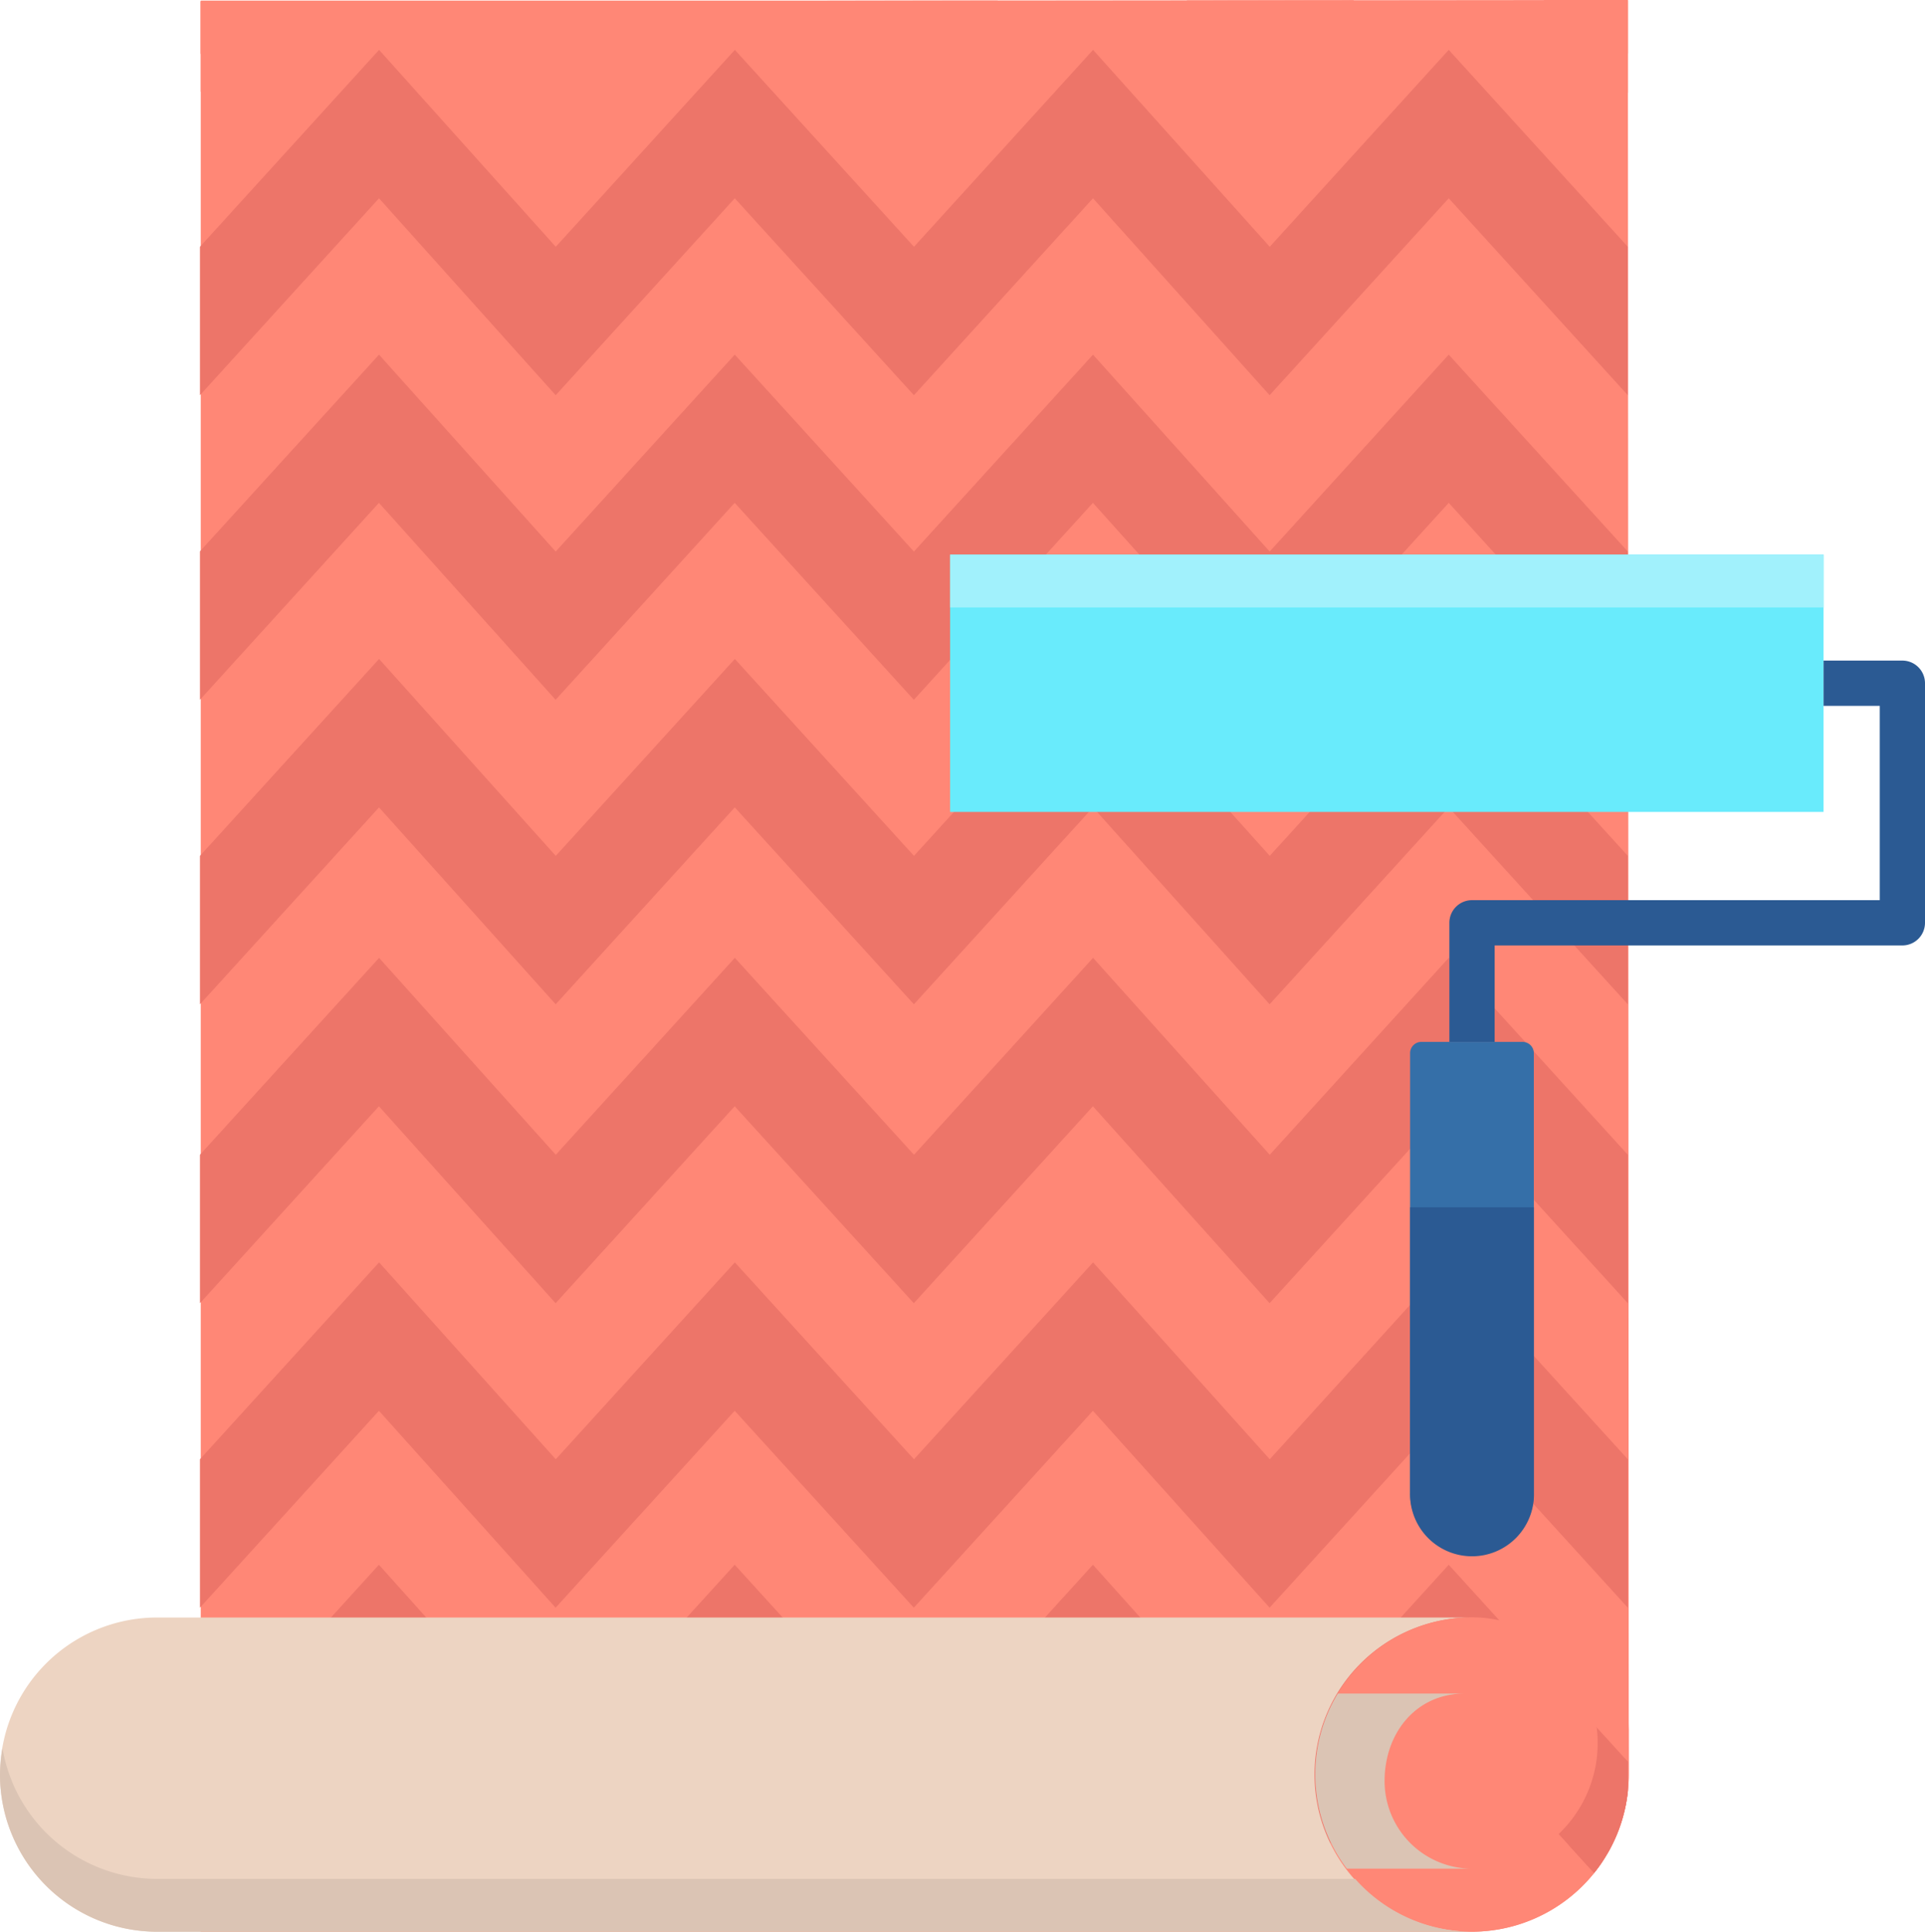
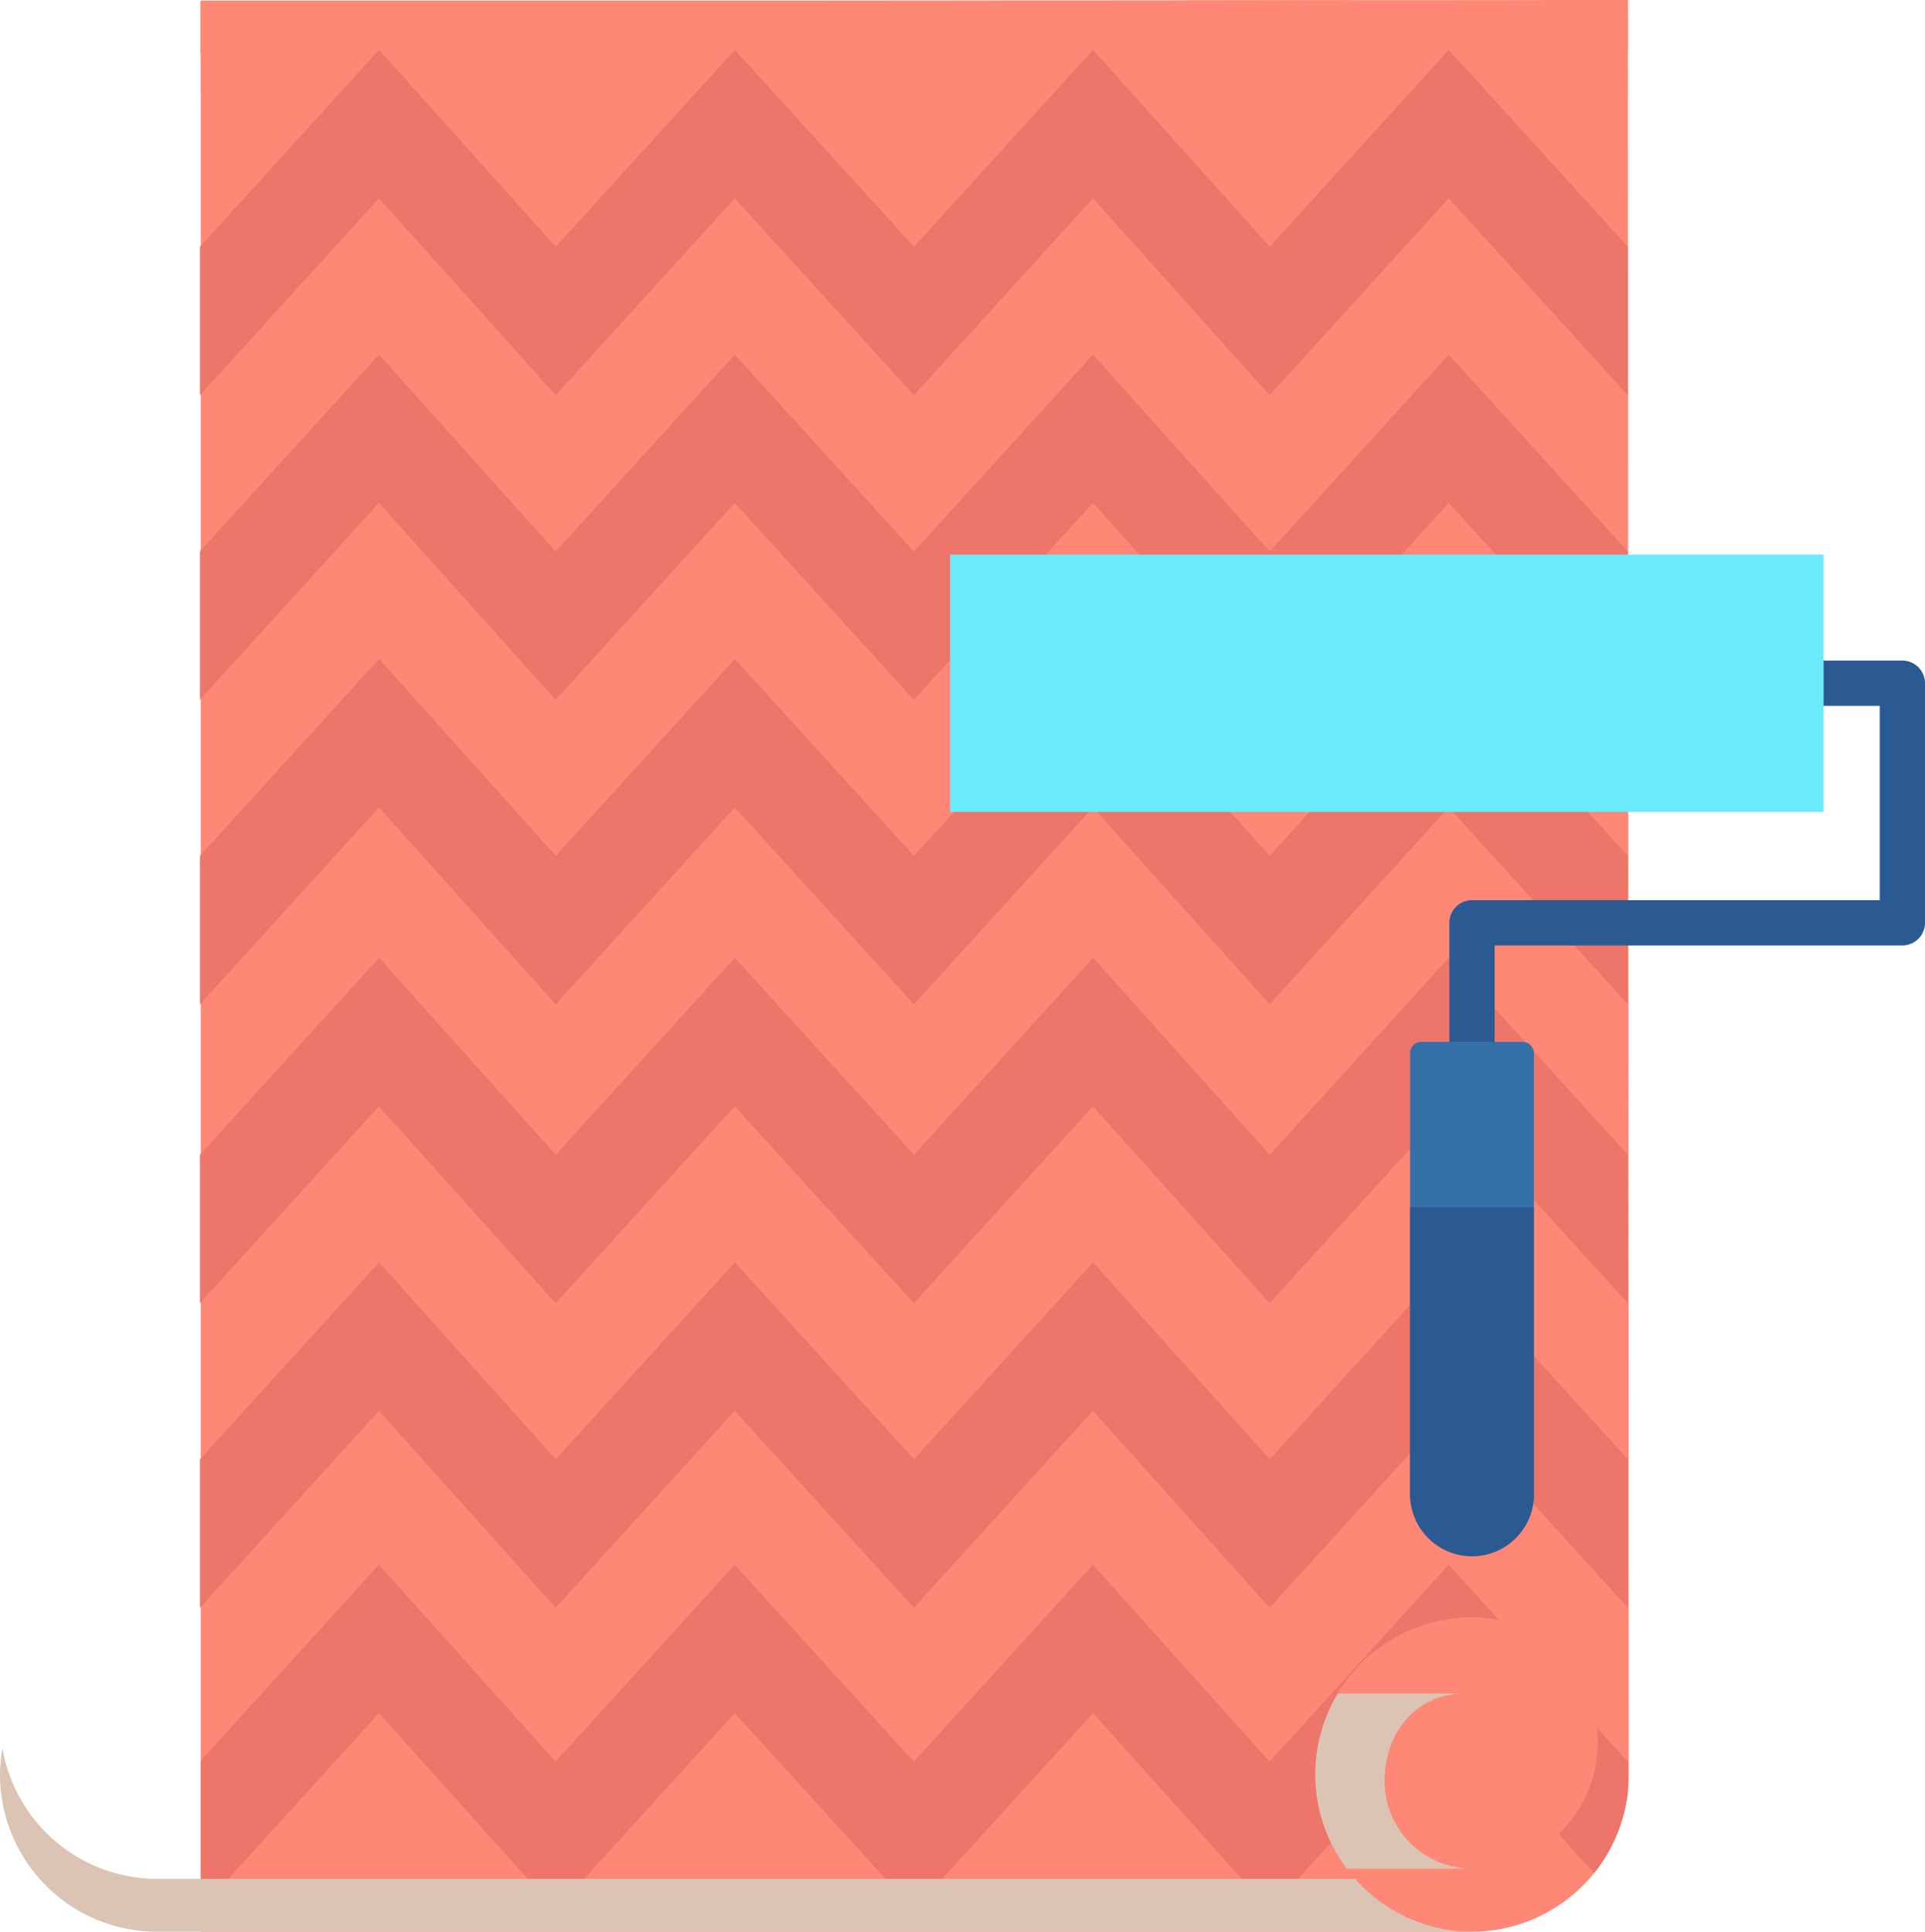
<svg xmlns="http://www.w3.org/2000/svg" viewBox="0 0 510.24 512">
  <defs>
    <style>.cls-1{fill:#ff8776;}.cls-2{fill:#ed7569;}.cls-3{fill:#edd4c2;}.cls-4{fill:#dbc4b4;}.cls-5{fill:#69ebfc;}.cls-6{fill:#a1f1fc;}.cls-7{fill:#2b5a93;}.cls-8{fill:#356fa8;}</style>
  </defs>
  <title>tapetovani</title>
  <g id="Layer_2" data-name="Layer 2">
    <g id="Layer_1-2" data-name="Layer 1">
      <path class="cls-1" d="M53.21.34V512H388.77c.43,0,.86,0,1.3,0a41.64,41.64,0,0,0,41.65-41.65L431.49,0Z" />
-       <path class="cls-1" d="M431.71,456.49A41.64,41.64,0,0,1,390.07,498c-.44,0-.87,0-1.3,0H53.21v14H388.77c.43,0,.86,0,1.3,0a41.64,41.64,0,0,0,41.65-41.65Z" />
      <path class="cls-1" d="M53.21.16H431.49v14H53.21Z" />
      <path class="cls-2" d="M53,65.41l47.48-52.19,46.83,52.19,47.47-52.19,47.48,52.19,47.47-52.19,46.83,52.19L384,13.22l47.47,52.19v39.34L384,52.56l-47.48,52.19L289.71,52.56l-47.47,52.19L194.76,52.56l-47.47,52.19L100.46,52.56,53,104.75Z" />
-       <path class="cls-1" d="M147.29,24.61,169.46.23l-44,0Z" />
      <path class="cls-1" d="M75.08.31,53.21.34v24Z" />
-       <path class="cls-1" d="M220,.19l22.21,24.42L264.48.15Z" />
+       <path class="cls-1" d="M220,.19L264.48.15Z" />
      <path class="cls-1" d="M314.56.11l22,24.5L358.86.06Z" />
      <path class="cls-1" d="M431.49,24.61V0L409.13,0Z" />
      <path class="cls-1" d="M75.08.31,53.21.34v14l9.13,0Z" />
      <path class="cls-2" d="M53,146.14,100.46,94l46.83,52.19L194.76,94l47.48,52.19L289.71,94l46.83,52.19L384,94l47.47,52.19v39.34L384,133.28l-47.48,52.2-46.83-52.2-47.47,52.2-47.48-52.2-47.47,52.2-46.83-52.2L53,185.48Z" />
      <path class="cls-2" d="M53,226.85l47.48-52.19,46.83,52.19,47.47-52.19,47.48,52.19,47.47-52.19,46.83,52.19L384,174.66l47.47,52.19v39.34L384,214l-47.48,52.19L289.71,214l-47.47,52.19L194.76,214l-47.47,52.19L100.46,214,53,266.19Z" />
      <path class="cls-2" d="M53,306.07l47.48-52.19,46.83,52.19,47.47-52.19,47.48,52.19,47.47-52.19,46.83,52.19L384,253.88l47.47,52.19v39.34L384,293.22l-47.48,52.19-46.83-52.19-47.47,52.19-47.48-52.19-47.47,52.19-46.83-52.19L53,345.41Z" />
      <path class="cls-2" d="M53,386.78l47.48-52.19,46.83,52.19,47.47-52.19,47.48,52.19,47.47-52.19,46.83,52.19L384,334.59l47.47,52.19v39.34L384,373.93l-47.48,52.19-46.83-52.19-47.47,52.19-47.48-52.19-47.47,52.19-46.83-52.19L53,426.12Z" />
      <path class="cls-2" d="M431.49,474.7v-7.76L384,414.74l-47.48,52.19-46.83-52.19-47.47,52.19-47.48-52.19-47.47,52.19-46.84-52.19L53.21,466.68V506l47.24-51.94,46.84,52.19,47.47-52.19,47.48,52.19,47.47-52.19,46.83,52.19L384,454.08l38.51,42.34A41.37,41.37,0,0,0,431.49,474.7Z" />
      <path class="cls-2" d="M431.49,466.94l-.92-1a41.61,41.61,0,0,1-14.74,23.13l6.7,7.37c.61-.77,1.2-1.55,1.76-2.36.36-.52.68-1.05,1-1.58s.59-1,.87-1.43.59-1,.86-1.57.61-1.23.9-1.86.46-1,.66-1.48c.4-1,.76-1.95,1.08-2.95.14-.42.26-.86.38-1.3.23-.78.43-1.56.61-2.36.1-.42.2-.84.28-1.27.22-1.17.41-2.36.54-3.56Z" />
-       <path class="cls-3" d="M0,470.32A41.65,41.65,0,0,0,41.65,512H390.07a41.64,41.64,0,0,1,0-83.28H41.65A41.65,41.65,0,0,0,0,470.32Z" />
      <path class="cls-1" d="M390.17,428.67h-.1A41.59,41.59,0,0,0,357,495.29h33.17a33.31,33.31,0,1,0,0-66.62Z" />
      <path class="cls-4" d="M367,472.08c0-12.81,8.39-23.2,21.2-23.2H354.61A41.43,41.43,0,0,0,357,495.29h33.17A23.21,23.21,0,0,1,367,472.08Z" />
      <path class="cls-5" d="M251.83,147H483.35v68.2H251.83Z" />
-       <path class="cls-6" d="M251.83,147H483.35v14H251.83Z" />
      <path class="cls-7" d="M396.17,276.14h-12V244.59a6,6,0,0,1,6-6H498.25v-51.5h-14.9v-12h20.89a6,6,0,0,1,6,6v63.5a6,6,0,0,1-6,6H396.17Z" />
      <path class="cls-8" d="M390.18,412.1a16.41,16.41,0,0,1-16.42-16.41V279.15a3,3,0,0,1,3-3h26.8a3,3,0,0,1,3,3V395.69A16.41,16.41,0,0,1,390.18,412.1Z" />
      <path class="cls-7" d="M373.76,320v75.67a16.42,16.42,0,1,0,32.83,0V320Z" />
      <path class="cls-4" d="M390.07,512h0a41.54,41.54,0,0,1-30.87-14H41.65a41.64,41.64,0,0,1-41-34.66h0c-.18,1.11-.34,2.23-.44,3.36S0,469.09,0,470.32a41.45,41.45,0,0,0,.85,8.39,40.57,40.57,0,0,0,2.43,7.82A41.6,41.6,0,0,0,41.65,512H390.07Z" />
    </g>
  </g>
</svg>